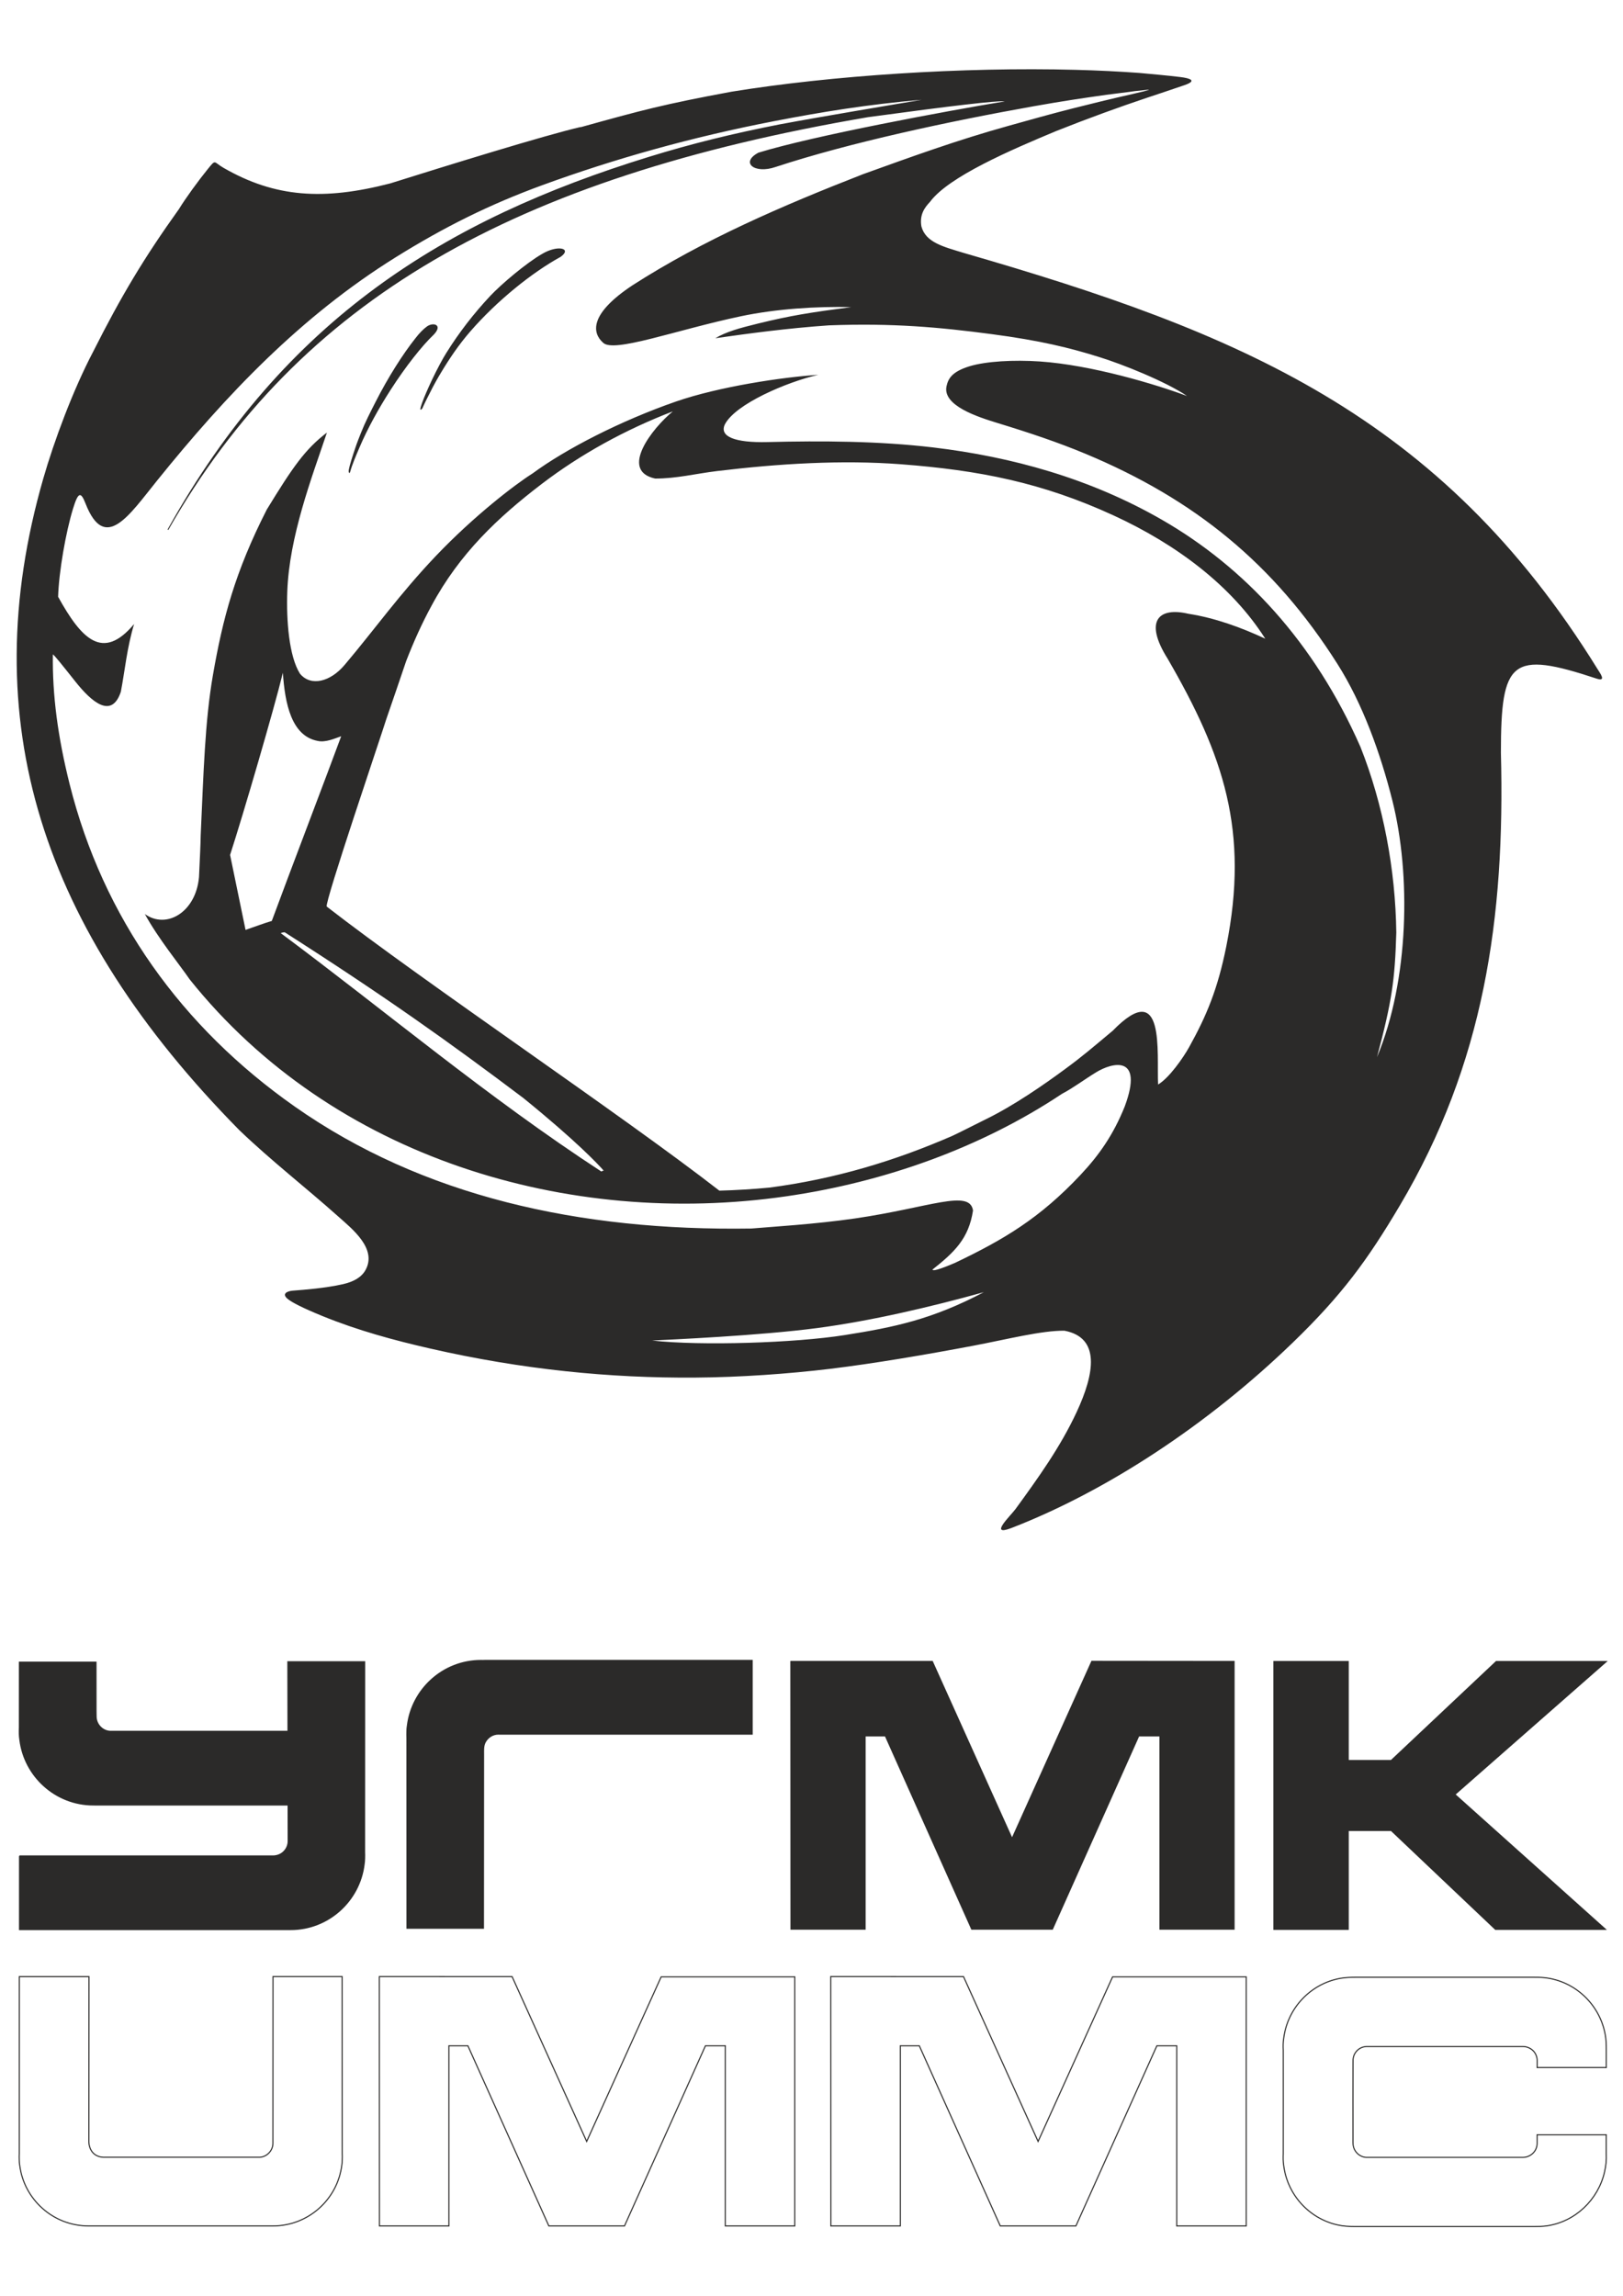
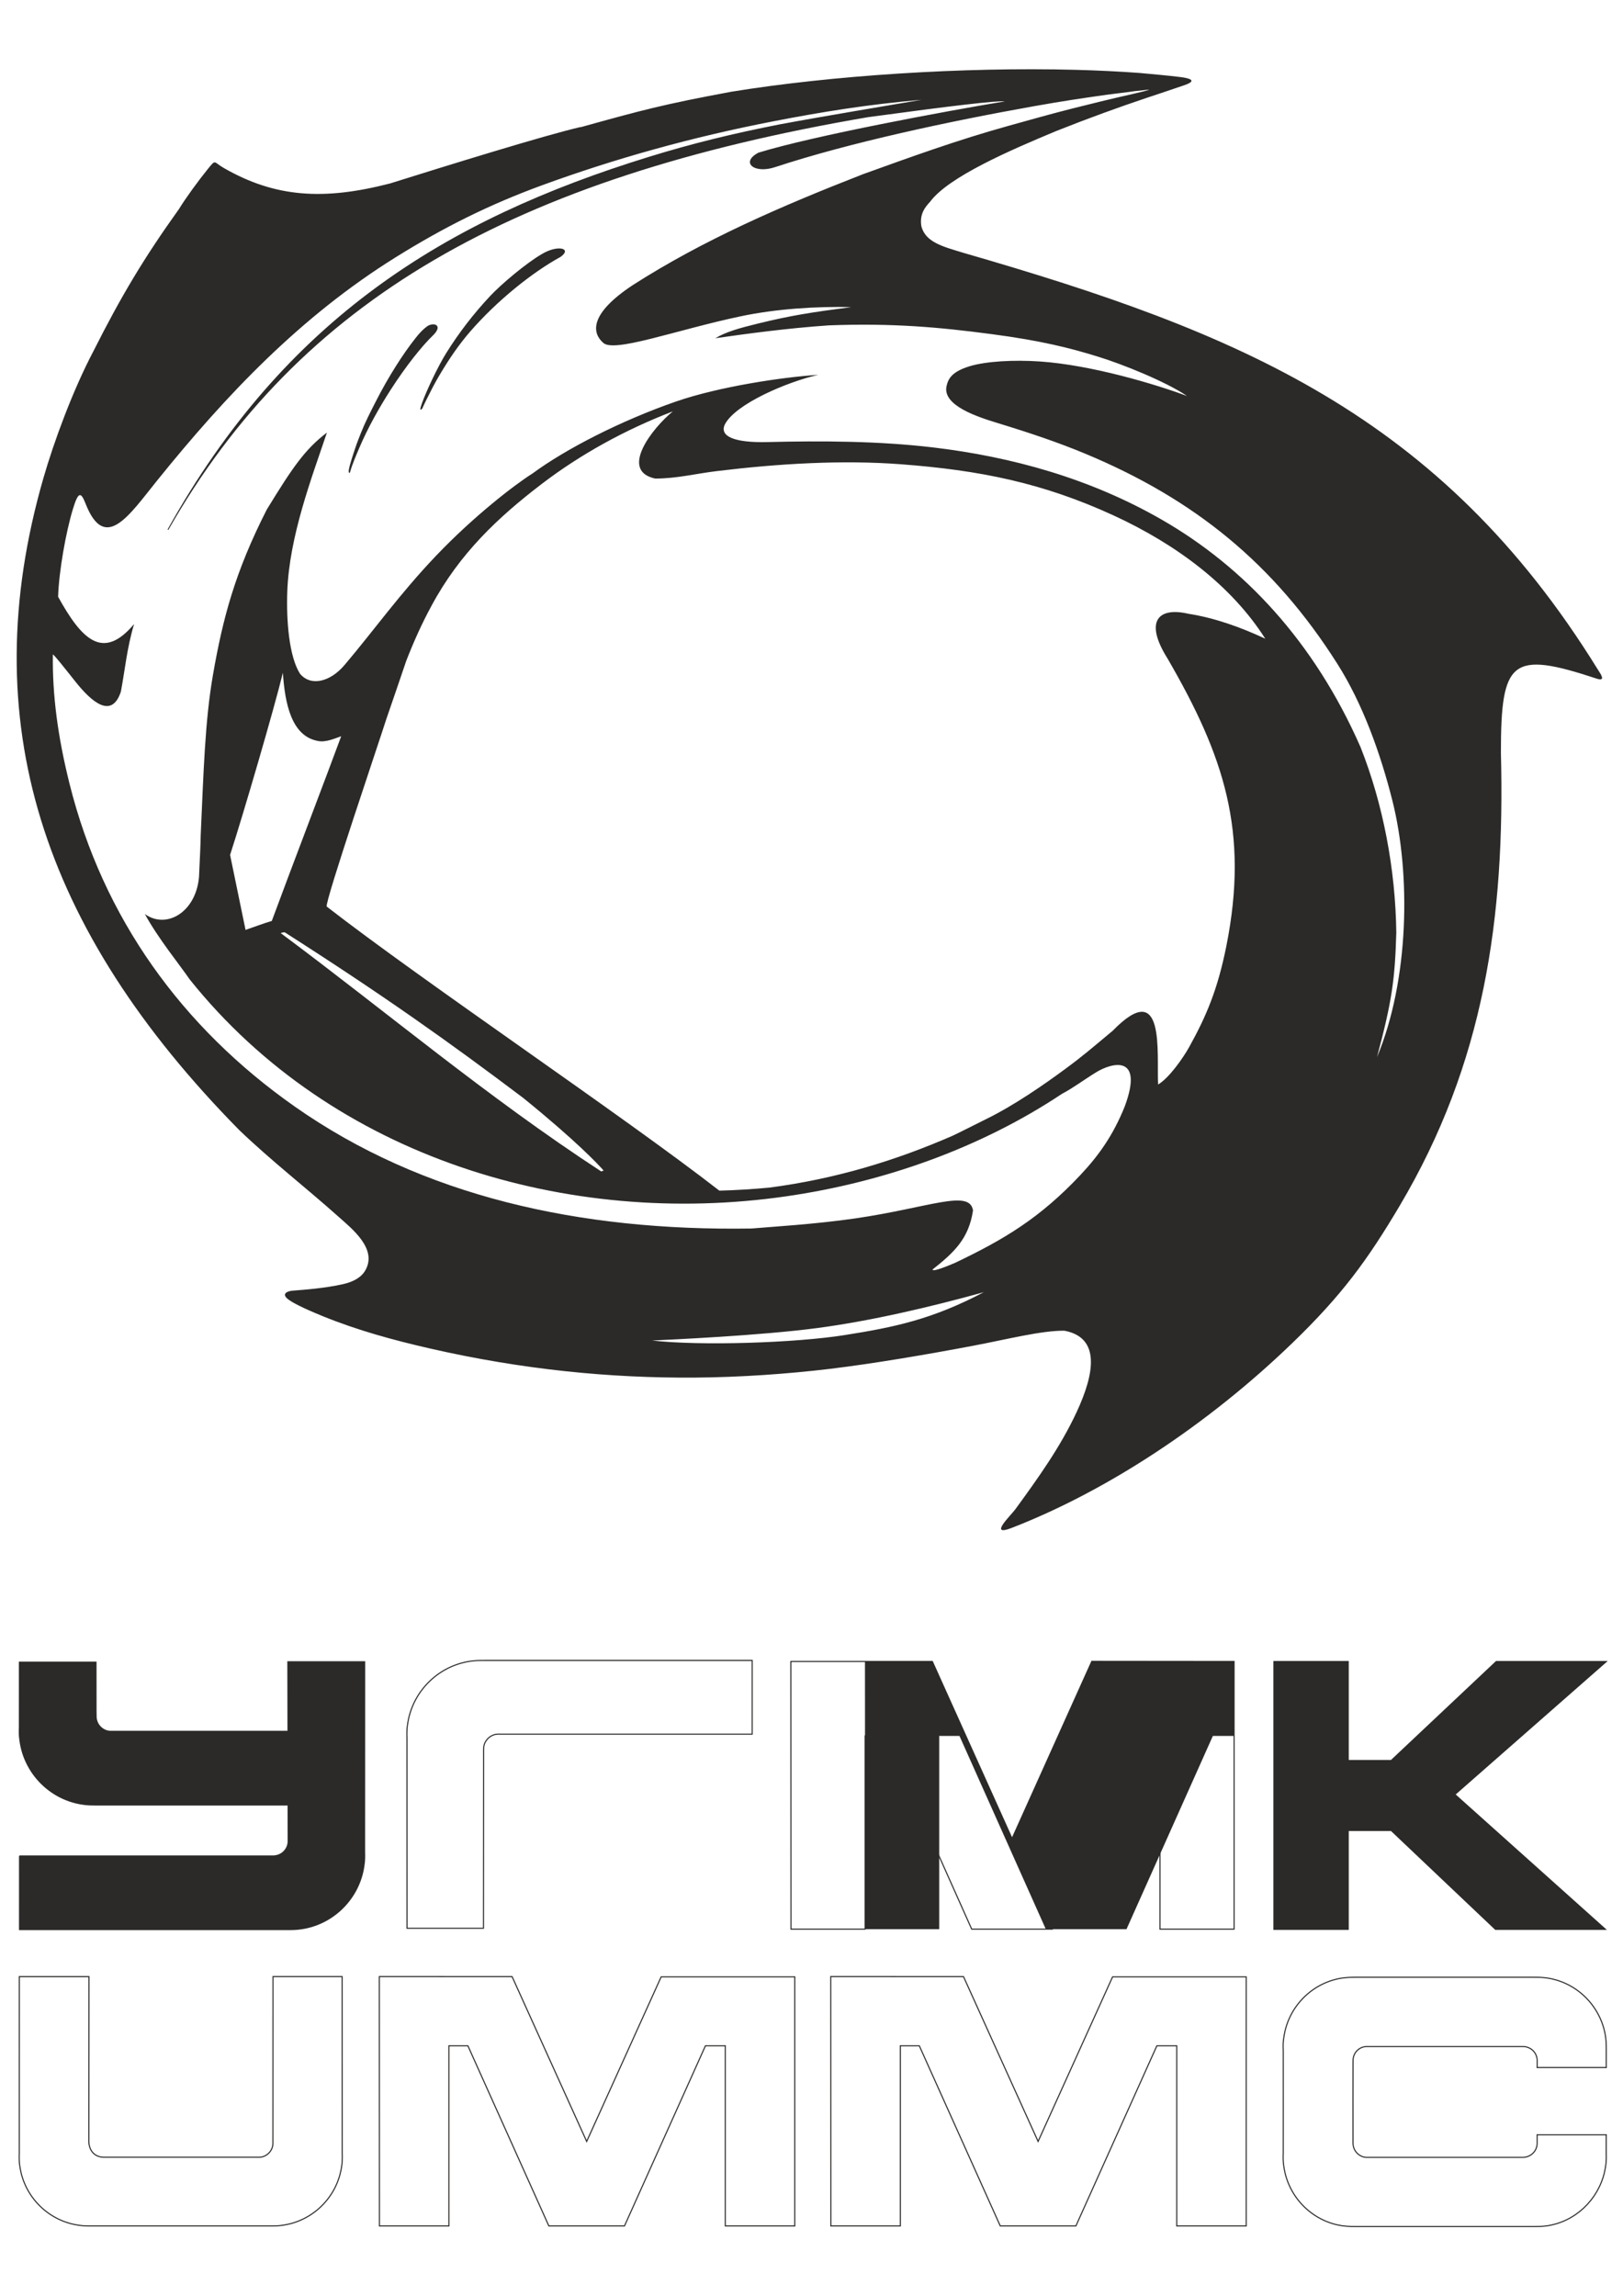
<svg xmlns="http://www.w3.org/2000/svg" version="1.1" id="_x31_" x="0px" y="0px" viewBox="0 0 595.28 841.89" style="enable-background:new 0 0 595.28 841.89;" xml:space="preserve">
  <style type="text/css">
	.st0{fill-rule:evenodd;clip-rule:evenodd;fill:#2B2A29;}
	.st1{fill-rule:evenodd;clip-rule:evenodd;fill:none;stroke:#2B2A29;stroke-width:0.398;stroke-miterlimit:22.926;}
</style>
  <g>
    <path class="st0" d="M240.3,175.49c-13.29-2.86-1.02-18.51,6.48-24.63c-17.36,6.67-33.81,15.68-48.21,26.7   c-15.9,12.16-30,25.41-40.28,44.54c-3.54,6.49-6.59,13.29-9.31,20.3c-2.49,7.37-4.9,14.37-7.35,21.48   c-1.96,6.34-22.59,67-21.8,68.56c35.86,27.85,108.53,76.61,144.01,104.18c6.14-0.16,12.27-0.54,18.38-1.12   c24.27-3.18,46.19-9.87,67.17-19.01c4.14-1.96,8.19-4.1,12.27-6.09c10.15-4.95,21.3-12.68,28.97-18.35   c6.61-4.84,10.21-8,17.49-14.07c19.42-19.9,16.09,8.14,16.64,19.73c4.12-2.47,9.21-9.81,11.36-13.67   c6.39-11.5,10.49-21.22,13.67-37.07c8.44-42.26-0.99-69.96-21.49-105.36c-8.93-14.17-3.13-19.05,7.54-16.54   c9.82,1.53,19.47,5.05,28.23,9.15c-12.36-19.47-32.64-34.62-55.56-45.17c-26.29-12.1-49.45-16.63-78.03-18.8   c-21.61-1.64-44.87-0.25-67.53,2.5C254.99,173.72,248.25,175.49,240.3,175.49L240.3,175.49z M239.18,491.58   c6.47-0.31,39.44-1.79,60.41-4.55c20.02-2.64,41.86-7.8,61.25-13.17c-18.97,9.98-32.75,12.84-51.1,15.74   C291.72,492.45,257.1,493.61,239.18,491.58L239.18,491.58z M220.54,429.59c-41.91-27.33-78.64-58.44-117.59-87.42   c0.44-0.15,0.88-0.29,1.48-0.29c36.77,23.49,60.76,40.59,87.55,60.8c19.28,15.64,27.54,24.38,29.45,26.62   C221.13,429.29,220.83,429.44,220.54,429.59L220.54,429.59z M90.06,341l-5.67-27.49c4.72-14.49,16.31-54.14,19.36-66.8   c0.76,11.35,3.17,23.19,12.77,24.99c2.8,0.65,6.11-0.83,8.62-1.71c-4.41,12.05-19.69,52.05-25.45,67.73   C96.58,338.64,94.32,339.54,90.06,341L90.06,341z M421.46,32.86c-0.29,0.45-10.31,2.49-17.75,4.35c-2.27,0.57-8.17,2.01-10.12,2.51   c-8.53,2.16-15.26,4.08-23.64,6.41c-19.03,5.29-35.57,11.32-53.38,17.73c-29.93,11.67-58.69,24.14-84.53,40.72   c-16.15,10.68-14.76,17.57-10.9,21.04c3.74,3.99,26.68-4.6,50.52-9.63c13.15-2.77,27.68-3.66,40.57-3.38   c-14.9,1.96-22.18,3.09-34.06,6c-7.34,1.79-11.86,3.09-15.81,5.42c11.7-1.66,26.33-3.67,41.64-4.72   c23.38-0.86,40.21,0.64,59.73,3.22c17.82,2.35,28.67,5.03,39.31,8.36c8.59,2.64,24.63,9.07,32.34,14.33   c-11.45-4.29-35.06-11.39-54.03-12.67c-9.45-0.64-19.7-0.09-25.78,1.77c-6.52,2.01-7.79,4.62-8.39,7.23   c-1.65,7.18,11.49,11.37,18.78,13.6c11.81,3.61,22.16,7.08,32.25,11.29c39.9,16.66,69.04,40.26,92.34,77.05   c9.18,14.48,15.76,32.65,20.17,50.2c6.74,26.85,6.2,65.59-5.67,93.97c5.45-20.42,6.58-28.22,7.08-45.68   c-0.29-23.09-4.8-47.06-13.14-68.06C482,235.27,456.34,208,426.3,190.68c-26.38-15.21-55.15-23.17-84.1-26.61   c-19.81-2.34-40.68-2.46-60.66-1.96c-12.02,0.3-17.78-2.02-15.68-6.47c3.83-7.46,22.62-15.53,34.25-18.19   c-13.09,0.84-36.41,4.33-52.19,9.8c-20.29,7.05-40.42,17.4-52.61,26.38c-6.34,3.98-21.49,15.59-35.43,30.23   c-13.39,14.07-22.54,27.06-33.51,40.01c-5.18,6.12-12.32,8.03-16.34,3.19c-4.02-6.32-5.04-19.53-4.66-30.13   c0.73-20.26,8.93-41.64,14.54-58.3c-8.02,6.11-12.54,12.67-22.06,28.23c-11.66,22.89-16.14,39.94-19.73,60.57   c-2.98,17.09-3.46,36.04-4.51,58.95c-0.07,3.92-0.22,6.5-0.62,15.29c-1.17,12.93-12.02,19.19-19.86,13.51   c4.82,8.87,12.8,18.65,16.49,24.03c52.5,65.6,138.88,91.01,218.67,79.5c36.26-5.22,71.66-17.92,101.18-37.57   c4.33-2.29,8.03-5.14,12.53-7.9c5.93-3.65,17.61-6.63,10.55,12.45c-4.19,10.46-9.46,17.94-16.25,25.16   c-14.95,15.9-28.03,23.66-46.03,32.26c-8.81,3.75-8,2.48-8.29,2.48c8.11-6.42,13.33-11.39,14.9-21.69   c-1.18-7.95-15.99-1.06-43.2,2.9c-14.96,2.17-30.95,3.08-38.1,3.71c-63.2,0.99-120.67-11.86-167.49-44.74   c-41.46-29.12-70.27-69.22-82.54-118.18c-4.39-17.55-6.36-32.75-6.16-47.59c0.38,0,3.7,4.2,8.31,10   c5.93,7.45,13.27,13.77,16.63,3.66c1.51-7.89,2.22-16.1,4.86-24.83c-11.58,13.83-19.39,5.32-27.87-9.98   c0.26-9.14,2.84-23.74,5.43-32.2c1.95-6.37,2.89-6.44,4.64-1.96c7.08,18.05,15.93,4.32,26.19-8.41   c25.43-31.55,52.74-60.25,87.46-81.88c17.9-11.16,34.54-19.42,53.74-26.45c26.4-9.65,54.84-17.68,85.4-23.57   c17.13-3.31,34.13-6.1,53.85-7.79c-13.08,2.24-35.42,5.92-51.96,9c-17.24,3.37-32.33,7.07-48.17,11.96   C163.31,80.55,104.49,116.9,61.47,194.16c0.08,0.07,0.16,0.15,0.24,0.22C109.76,109.93,188.2,65.17,318.42,42.96   c31.46-4.27,47.18-6.09,50.12-5.78c-21.1,3.46-70.3,12.62-90.38,18.81c-6.78,3.62-1.44,7.92,6.31,5.24   c27.28-8.97,63.59-16.72,94.64-22.26c10.79-1.92,17.95-2.97,26.73-4.21c2.88-0.41,7.98-0.96,10.46-1.35L421.46,32.86L421.46,32.86z    M420.42,35.94c-9.78,3.28-21.13,7.38-33,12.1c-16.68,6.96-39.52,16.76-46.33,26c-1.69,1.82-3.95,4.47-3.13,9.04   c1.61,5.89,8.16,7.42,15.55,9.68c100.59,29.07,174.64,59.16,232.46,152.64c0.91,1.48,3.34,4.67-0.32,3.47   c-31.38-10.38-35.15-6.88-35.15,27.17c1.57,60.79-6.22,113.98-37.11,166.1c-11.91,20.1-21.28,32.85-39.21,50.19   c-30.87,29.85-67.98,54.36-103.19,68c-8.58,3.29-0.27-4.55,1.46-6.92c8.3-11.41,16.39-22.62,22.41-35.53   c6.72-14.42,8.73-27.41-4.47-29.9c-8.47-0.07-20.87,3.14-33.51,5.53c-16.27,3.08-36.09,6.49-52.52,8.47   c-15.13,1.82-32.92,3.09-49.44,3.2c-31.17,0.22-63.23-2.92-97.07-10.64c-13.56-3.1-26.63-6.66-39.51-11.9   c-7.65-3.12-11.1-4.99-12.62-6.15c-2.68-2.03-0.35-3.05,1.71-3.2c4.19-0.31,12.01-0.93,18.37-2.37c3.97-0.91,6.85-2.55,8.32-5.29   c4.18-7.76-4.95-14.97-9.82-19.32c-12.23-10.93-24.5-20.37-36.51-31.86C15.2,340.74-9.7,264.32,15.89,175.43   c3.92-13.61,10.82-32.28,18.3-46.51C44.43,108.59,52.8,94.6,65.65,76.65c2.36-3.88,7.12-10.42,10.56-14.65   c3.07-3.78,2.02-2.6,5.81-0.43c18.87,10.86,36.65,12.02,61.1,5.69c20.21-6.35,57.02-17.76,70-20.72c-0.1,0.05-0.21,0.1-0.31,0.15   c22.78-6.33,30.55-8.43,55.5-13.06c36.63-5.95,84.83-9.11,126.24-8.02c8.12,0.21,15.99,0.6,23.45,1.15   c4.83,0.45,10.04,0.9,14.81,1.48c3.9,0.47,6.25,1.38,1.68,2.97C429.83,32.82,425.1,34.38,420.42,35.94L420.42,35.94z M152.4,124   c1.39-1.83,2.91-3.34,4.12-4.23c2.4-1.78,6.01-0.66,2.59,2.92c-4.39,4.19-10.29,11.65-15.83,20.26c-4.31,6.7-8.44,14.1-11.46,21.21   c-1.32,3.1-2.64,6.15-3.45,9.06c-0.1,0.48-0.63,0.22-0.43-0.93c0.33-1.93,1.42-5.17,2.31-7.84c0.72-2.19,1.49-4.06,2.13-5.69   c1.53-3.87,3.37-7.45,5.37-11.37C142.3,138.43,147.74,129.85,152.4,124L152.4,124z M198.7,93.19c5.94-3.59,11.3-2.08,6.89,1.02   c-10.27,5.63-23.15,15.88-33.14,27.38c-4.21,4.85-7.62,9.93-10.7,15.06c-0.01,0-1.49,2.44-3.03,5.36   c-1.54,2.93-3.17,6.24-3.83,7.79c-1.98,2.26,0.54-4.14,3.56-10.52c1.88-3.96,4.01-7.91,5.21-9.79   c4.64-7.46,10.06-14.47,16.09-20.91C183.9,104.15,193,96.5,198.7,93.19z" />
-     <path class="st0" d="M290.13,609.28c17.39,0,34.46,0,51.83,0l29.24,64.93l29.25-64.98c17.49,0,34.68,0.05,52.18,0.05v98.16h-27.18   v-70.86h-7.78l-31.67,70.86h-29.6l-31.67-70.86h-7.43v70.86h-27.18c0-32.72-0.05-65.37-0.05-98.05h0.05V609.28z" />
+     <path class="st0" d="M290.13,609.28c17.39,0,34.46,0,51.83,0l29.24,64.93l29.25-64.98c17.49,0,34.68,0.05,52.18,0.05v98.16v-70.86h-7.78l-31.67,70.86h-29.6l-31.67-70.86h-7.43v70.86h-27.18c0-32.72-0.05-65.37-0.05-98.05h0.05V609.28z" />
    <path class="st1" d="M290.13,609.28c17.39,0,34.46,0,51.83,0l29.24,64.93l29.25-64.98c17.49,0,34.68,0.05,52.18,0.05v98.16h-27.18   v-70.86h-7.78l-31.67,70.86h-29.6l-31.67-70.86h-7.43v70.86h-27.18c0-32.72-0.05-65.37-0.05-98.05h0.05V609.28z" />
-     <path class="st0" d="M149.28,707.11h28.04l0.04-63.87c0-1.41-0.1-2.97,0.56-4.27c0.91-1.8,2.77-3.06,4.85-3.06   c0.1,0,0.2,0,0.29,0.01c17.38,0.01,75.06,0.01,92.82,0V608.9c-20.2,0-77.94,0-98.14,0c-0.21,0-0.42,0.01-0.63,0.02   c-0.24-0.01-0.48-0.01-0.73-0.01c-13.82,0-25.29,10.45-26.95,23.86c-0.12,0.7-0.18,1.4-0.18,2.09v0.05   c-0.01,0.4-0.02,0.81-0.02,1.21c0,0.42,0.01,0.84,0.03,1.25L149.28,707.11z" />
    <path class="st1" d="M149.28,707.11h28.04l0.04-63.87c0-1.41-0.1-2.97,0.56-4.27c0.91-1.8,2.77-3.06,4.85-3.06   c0.1,0,0.2,0,0.29,0.01c17.38,0.01,75.06,0.01,92.82,0V608.9c-20.2,0-77.94,0-98.14,0c-0.21,0-0.42,0.01-0.63,0.02   c-0.24-0.01-0.48-0.01-0.73-0.01c-13.82,0-25.29,10.45-26.95,23.86c-0.12,0.7-0.18,1.4-0.18,2.09v0.05   c-0.01,0.4-0.02,0.81-0.02,1.21c0,0.42,0.01,0.84,0.03,1.25L149.28,707.11z" />
    <path class="st0" d="M7.16,680.59c17.8-0.01,75.43-0.01,92.86,0c0.39,0.02,0.76,0,1.14-0.09c2.57-0.42,4.54-2.68,4.54-5.37   l-0.02-13.22c-20.65,0-49.94,0-70.08,0c-0.46,0-0.91-0.01-1.37-0.01c-13.82,0-25.28-10.45-26.94-23.86   c-0.24-1.51-0.24-3.08-0.17-4.6l0.01-23.9h28.08l0.01,17.75c0,0.75,0,1.51,0.03,2.25c0.06,3.04,2.67,5.52,5.67,5.36   c17.31-0.01,46.42-0.01,64.71,0l-0.05-25.51h28.17l-0.03,69.74c0.06,1.25,0.03,3.37-0.18,4.6c-1.66,13.42-13.12,23.86-26.94,23.86   c-0.45,0-0.91,0-1.37,0c-20.22,0-77.84,0-98.06,0V680.59z" />
    <path class="st1" d="M7.16,680.59c17.8-0.01,75.43-0.01,92.86,0c0.39,0.02,0.76,0,1.14-0.09c2.57-0.42,4.54-2.68,4.54-5.37   l-0.02-13.22c-20.65,0-49.94,0-70.08,0c-0.46,0-0.91-0.01-1.37-0.01c-13.82,0-25.28-10.45-26.94-23.86   c-0.24-1.51-0.24-3.08-0.17-4.6l0.01-23.9h28.08l0.01,17.75c0,0.75,0,1.51,0.03,2.25c0.06,3.04,2.67,5.52,5.67,5.36   c17.31-0.01,46.42-0.01,64.71,0l-0.05-25.51h28.17l-0.03,69.74c0.06,1.25,0.03,3.37-0.18,4.6c-1.66,13.42-13.12,23.86-26.94,23.86   c-0.45,0-0.91,0-1.37,0c-20.22,0-77.84,0-98.06,0V680.59z" />
    <polygon class="st0" points="467.24,609.3 494.5,609.3 494.5,645.59 510.26,645.59 548.79,609.3 589.16,609.3 533.62,658.05    588.85,707.51 548.5,707.51 510.26,671.25 494.5,671.25 494.5,707.51 467.24,707.51  " />
    <polygon class="st1" points="467.24,609.3 494.5,609.3 494.5,645.59 510.26,645.59 548.79,609.3 589.16,609.3 533.62,658.05    588.85,707.51 548.5,707.51 510.26,671.25 494.5,671.25 494.5,707.51 467.24,707.51  " />
    <path class="st1" d="M496.24,770.33l0.01,14.1c0,0.55-0.02,1.09,0.01,1.64c0.05,2.85,2.52,5.2,5.33,5.06   c17.45-0.01,39.43-0.01,56.87,0c2.86,0.02,5.32-2.2,5.32-5.14l0-3.15h25.35l0,6.91c0.1,2.35-0.1,4.49-0.63,6.78   c-2.35,10.17-10.77,18.23-21.17,19.71c-1.61,0.23-3.23,0.26-4.85,0.26c-21.72,0.01-43.44,0.01-65.16,0c-2.32,0-4.59-0.11-6.87-0.63   c-10.32-2.35-18.3-11.06-19.62-21.79c-0.23-1.41-0.23-2.89-0.17-4.32l0.01-19.42l-0.01-18.51c-0.07-1.41-0.07-2.92,0.17-4.32   c1.37-11.13,9.89-20.08,20.77-22.03c1.9-0.34,3.8-0.4,5.72-0.4c21.72,0,43.44,0,65.16,0c1.33,0,2.65,0.01,3.97,0.15   c11.16,1.19,20.19,9.71,22.27,20.65c0.37,1.98,0.43,3.79,0.42,5.96l0,6.35h-25.35l0-2.59c0-1.17-0.38-2.23-1.04-3.09   c-0.98-1.28-2.67-2.07-4.28-2.04c-17.45,0.01-39.43,0.01-56.87,0c-0.34-0.02-0.66,0-0.99,0.07c-2.39,0.34-4.23,2.37-4.34,4.8   c-0.02,0.49-0.01,0.98-0.01,1.47L496.24,770.33z" />
    <path class="st1" d="M7.08,724.86h25.55l-0.05,60c-0.09,3.07,1.5,6.05,5.33,6.22c17.45-0.01,39.43-0.01,56.87,0   c2.84,0.15,5.32-2.27,5.32-5.1l0.03-61.15h25.36l0.04,64.88c0.03,0.77,0.03,1.53,0,2.3v0.05c0,0.64-0.06,1.29-0.17,1.95   c-1.55,12.51-12.28,22.26-25.21,22.26c-22.57,0-45.14,0-67.71,0c-12.93,0-23.66-9.74-25.21-22.26c-0.11-0.66-0.17-1.31-0.17-1.95   v-0.05c-0.03-0.76-0.03-1.53,0.01-2.3L7.08,724.86z" />
    <path class="st1" d="M187.83,724.86l27.35,60.43l27.32-60.36l49.01,0v91.34h-25.48v-66.06h-7.29l-29.69,66.06H201.3l-29.69-66.06   h-6.96v66.06h-25.48c0-30.51-0.04-60.97-0.04-91.44L187.83,724.86z" />
    <path class="st1" d="M353.4,724.86l27.35,60.43l27.32-60.36l49.01,0v91.34h-25.48v-66.06h-7.29l-29.69,66.06h-27.75l-29.69-66.06   h-6.96v66.06h-25.49c0-30.51-0.04-60.97-0.04-91.44L353.4,724.86z" />
  </g>
</svg>